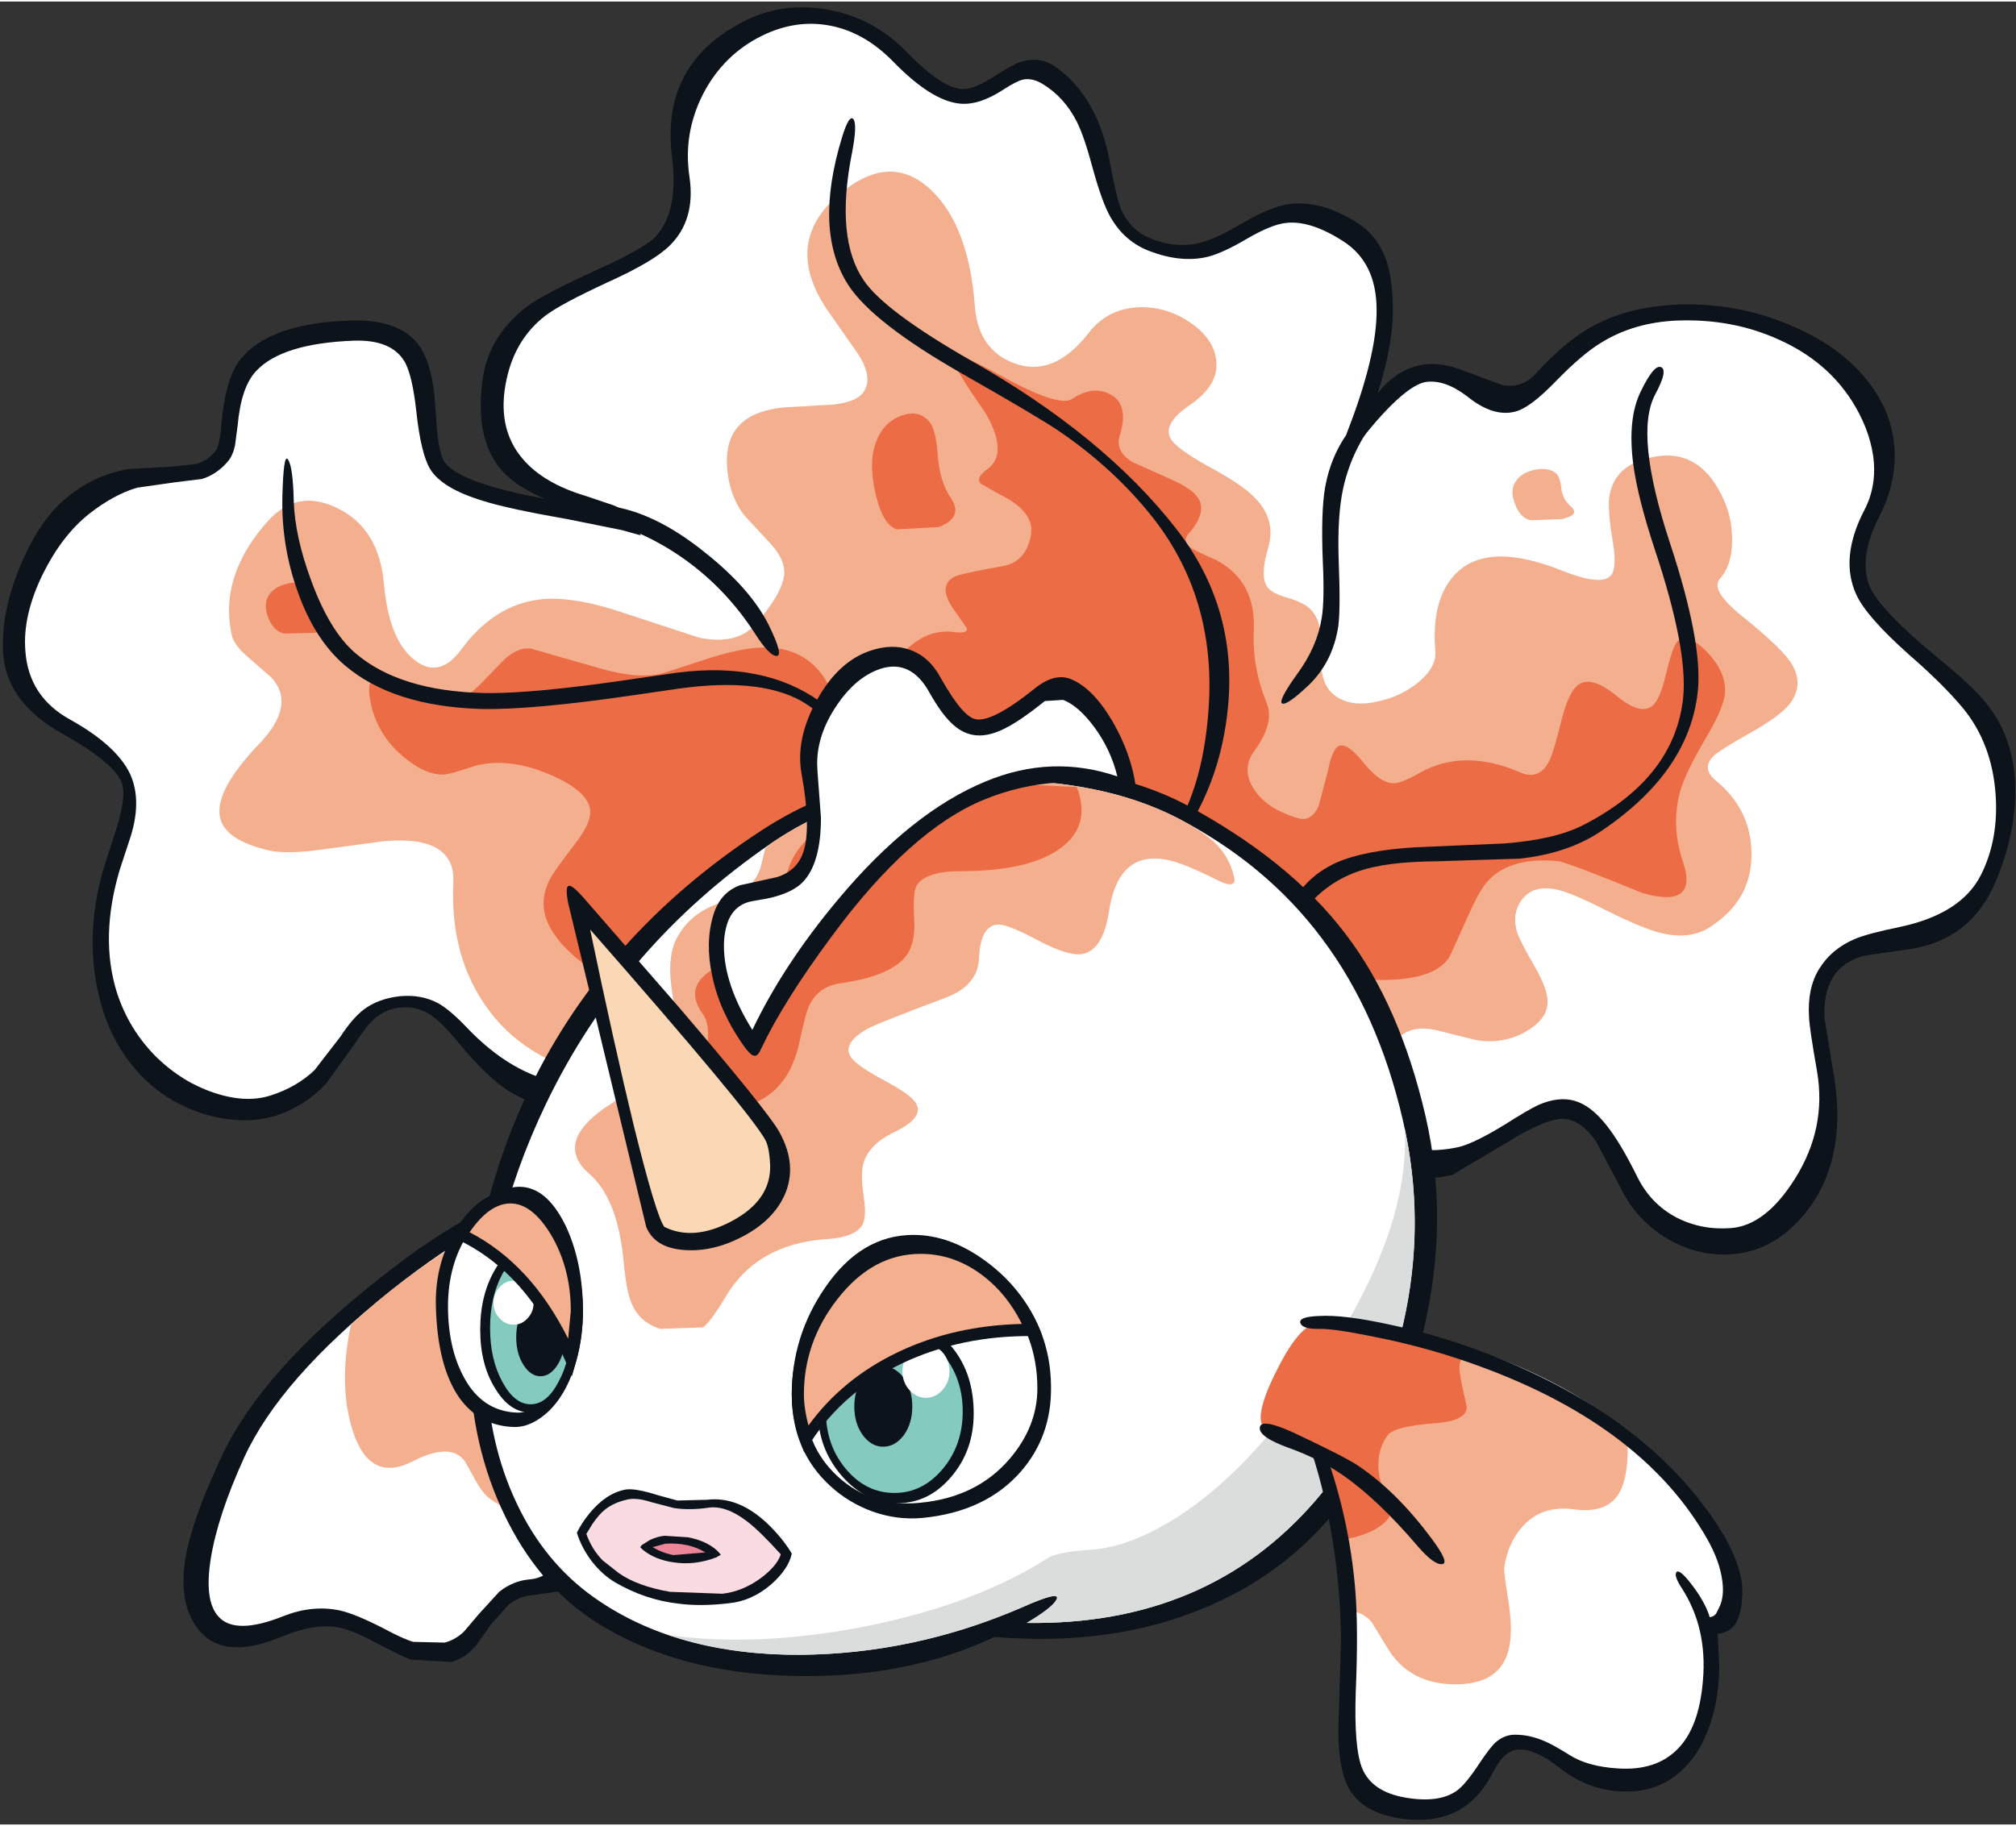
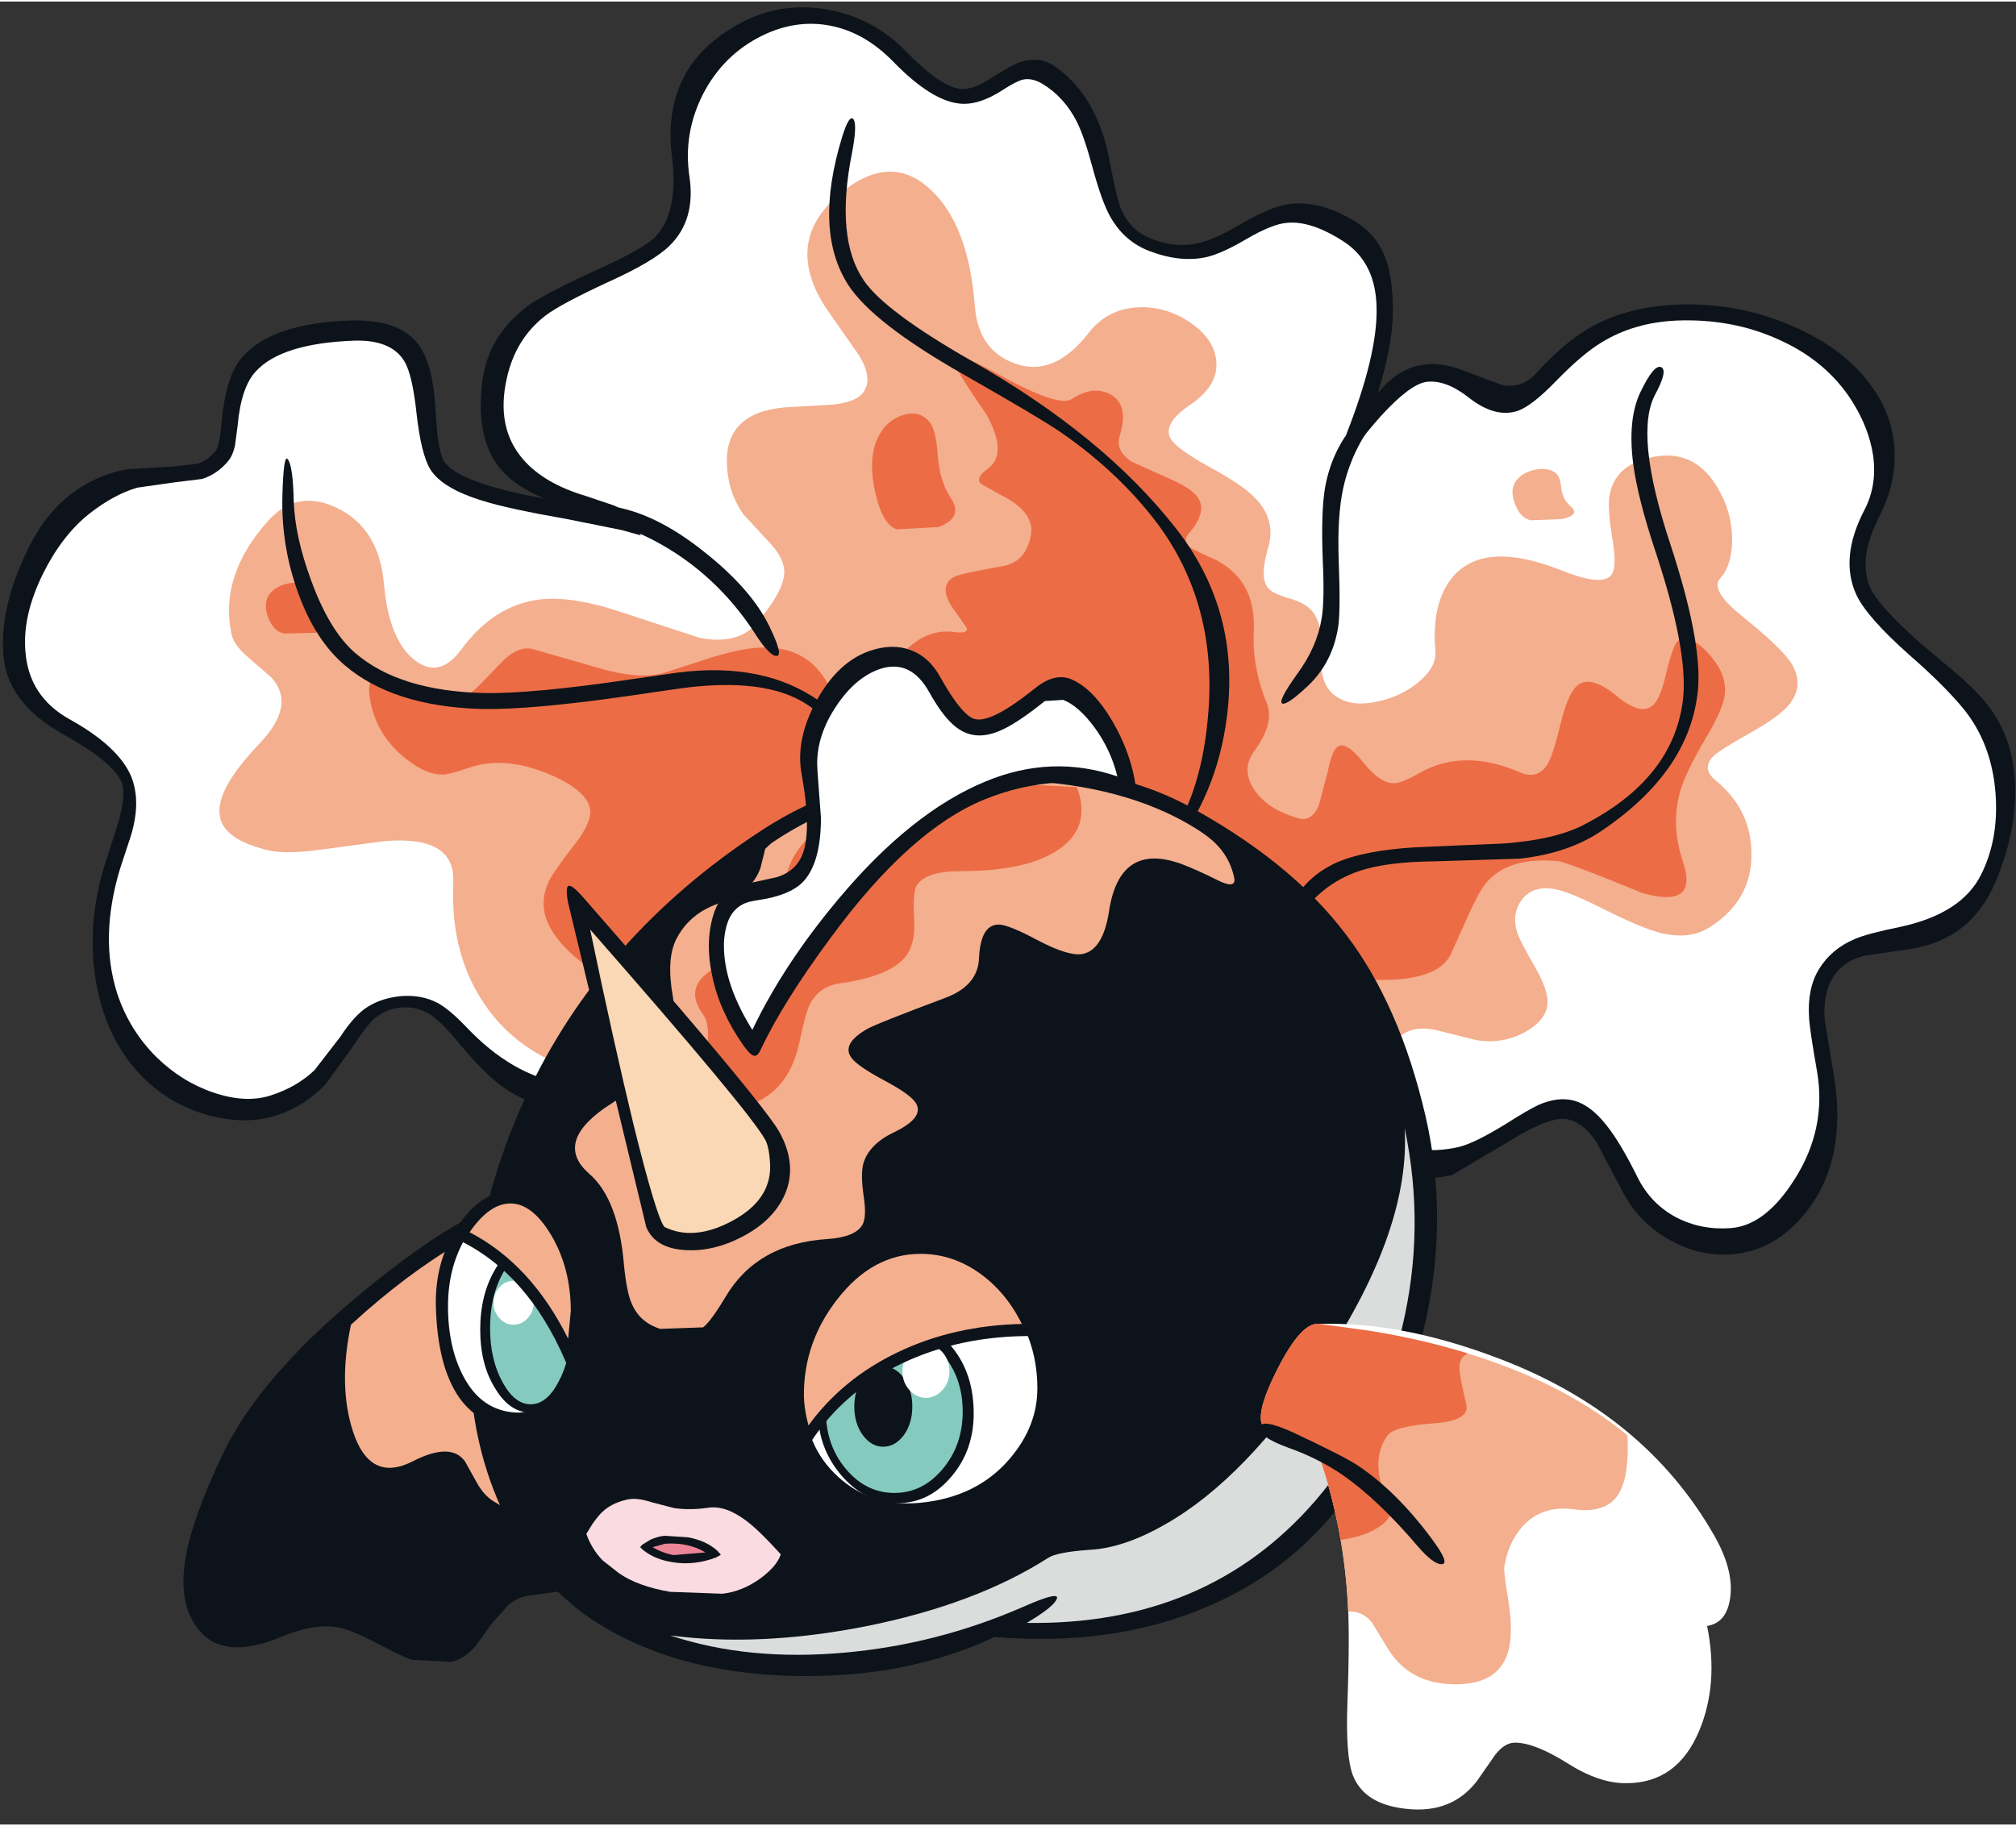
<svg xmlns="http://www.w3.org/2000/svg" version="1.1" width="266px" height="241px" viewBox="-0.4 -0.75 265.95 240.55">
  <rect x="-0.4" y="-0.75" width="265.95" height="240.55" fill="#333333" stroke="none" />
  <g>
    <path fill="#0d131a" d="M247.1 50.9 Q249.5 54.65 249.55 59.1 249.55 63.3 247.45 67.35 244.65 72.85 246.35 76.65 247.45 79.05 252.8 83.8 L257.15 87.45 Q260.1 89.95 261.55 91.75 265.55 96.65 265.45 103.75 265.4 109.3 262.9 115.3 259.65 123.1 251.45 124.3 L245.6 125.15 Q242.6 125.9 241.3 128.2 240.1 130.25 240.3 133.5 L241.35 139.9 Q243.5 151.3 238.3 158.4 234.15 164.05 228.15 164.55 223.7 164.9 219.65 162.55 215.55 160.15 213.5 156.0 L210.2 149.75 Q208.55 147.25 206.45 146.75 204.15 146.2 198.25 149.9 L191.15 154.1 Q184.25 155.7 179.6 151.1 178.7 150.25 172.35 140.9 168.8 135.65 166.65 133.25 163.05 129.3 158.85 127.35 151.05 123.75 142.85 125.4 136.45 126.7 113.8 135.4 L108.1 137.6 Q84.3 146.7 74.0 145.5 69.3 144.95 65.75 142.35 63.2 140.45 59.55 136.0 57.7 133.8 56.3 132.9 54.55 131.8 52.45 132.0 50.35 132.2 48.85 133.6 47.95 134.4 46.25 137.0 L42.6 142.05 Q39.85 145.0 36.05 146.25 32.05 147.5 27.25 146.25 22.2 144.9 18.6 141.35 13.7 136.55 12.3 128.8 10.95 121.25 13.4 113.2 L14.6 109.5 Q16.4 104.25 15.65 102.3 14.6 99.65 7.8 95.85 0.6 91.8 0.05 85.6 -0.4 80.1 2.25 73.8 4.8 67.55 8.6 64.55 12.1 61.7 16.5 60.95 L22.55 60.6 25.6 60.25 Q26.95 59.85 28.0 58.6 28.6 57.9 28.8 55.0 29.35 49.0 31.25 46.55 35.0 41.75 45.6 41.35 51.85 41.1 54.5 44.15 56.35 46.25 56.9 51.1 L57.25 55.8 Q57.55 58.8 58.15 59.85 59.9 62.75 71.45 64.85 67.15 63.05 65.25 60.45 62.3 56.45 63.25 49.2 64.05 43.3 69.25 39.4 71.5 37.75 78.9 34.4 84.7 31.75 86.1 30.25 89.15 26.95 88.25 19.75 86.7 7.35 97.95 1.75 103.05 -0.75 108.95 0.35 114.85 1.45 119.1 5.8 123.45 10.3 126.1 10.75 127.7 11.05 130.3 9.4 132.95 7.7 134.0 7.3 136.6 6.4 138.6 7.7 144.45 11.65 146.05 20.65 146.9 25.15 147.45 26.55 148.65 29.4 151.35 30.5 154.75 31.9 158.0 31.05 159.9 30.6 163.05 28.75 167.0 26.4 169.5 26.0 173.85 25.35 178.8 28.55 181.45 30.3 182.55 33.6 183.35 36.15 183.35 40.1 183.35 44.5 181.35 50.95 185.9 45.2 192.8 48.0 L197.75 49.85 Q200.4 50.35 202.2 48.35 205.95 44.2 209.5 42.2 214.25 39.55 220.65 39.25 228.75 38.9 236.0 42.05 243.5 45.25 247.1 50.9" />
    <path fill="#ffffff" d="M258.6 92.55 Q262.35 97.15 262.85 103.75 263.3 109.75 260.95 114.45 258.4 119.6 250.3 121.35 245.9 122.25 244.3 122.95 241.2 124.25 239.55 126.95 238.0 129.5 238.25 133.3 238.3 134.7 239.3 140.4 240.6 147.95 236.35 154.65 232.5 160.75 227.95 161.1 224.05 161.4 220.75 159.7 217.35 157.9 215.6 154.35 213.35 149.8 211.5 147.5 209.45 144.9 207.3 144.3 205.2 143.7 202.55 144.85 201.25 145.45 198.1 147.45 194.1 149.9 192.05 150.4 185.8 151.8 181.45 148.5 178.7 146.45 174.1 139.7 170.4 134.3 168.15 131.8 164.25 127.55 159.7 125.45 151.45 121.6 142.6 123.35 135.95 124.65 113.05 133.45 L107.3 135.65 Q85.5 144.0 73.85 142.0 67.1 140.9 61.1 134.55 58.9 132.25 57.35 131.4 55.15 130.25 52.4 130.5 49.55 130.8 47.6 132.25 46.1 133.4 44.5 135.85 L41.1 140.25 Q38.75 142.5 35.3 143.6 32.05 144.65 27.85 143.25 23.65 141.85 20.3 138.6 16.6 134.95 15.0 129.95 12.75 122.7 15.4 113.8 L16.6 110.15 Q18.45 104.85 16.75 101.15 14.95 97.4 8.85 94.0 3.4 91.0 2.95 85.0 2.55 80.3 5.25 74.8 7.75 69.75 11.3 66.9 14.6 64.3 17.7 63.4 L22.6 62.7 26.25 62.25 Q28.2 61.65 29.65 59.95 30.3 59.2 30.6 57.85 L30.95 55.2 Q31.4 50.15 33.35 48.05 36.75 44.35 46.3 44.0 51.15 43.85 52.9 46.65 54.0 48.4 54.55 53.6 55.15 58.95 56.35 60.95 57.9 63.5 63.35 65.15 66.7 66.2 74.45 67.55 L81.65 69.0 84.15 69.7 82.8 67.45 Q82.25 66.45 80.6 65.75 L76.9 64.5 Q71.35 62.85 68.6 59.65 65.0 55.5 66.45 49.0 67.6 43.75 71.55 40.7 73.5 39.2 79.75 36.3 85.85 33.55 87.95 31.45 91.4 28.05 90.55 22.35 89.7 16.65 92.35 11.45 95.05 6.25 100.15 3.75 104.65 1.55 109.2 2.45 113.75 3.35 117.55 7.3 122.4 12.25 126.05 12.7 128.65 13.05 132.0 10.85 133.7 9.75 134.55 9.55 135.75 9.3 137.1 10.1 140.0 11.85 141.65 15.1 142.65 17.1 143.75 21.25 145.0 25.8 146.1 27.7 147.95 30.95 151.3 32.2 155.4 33.75 158.85 32.95 160.9 32.45 164.1 30.55 167.45 28.6 169.4 28.45 172.6 28.15 176.9 30.95 181.15 33.75 181.2 39.8 181.3 45.9 177.25 56.25 L176.65 60.5 Q179.35 56.6 181.95 53.75 185.6 49.8 187.7 49.45 190.2 49.1 193.15 51.35 196.8 54.3 199.85 53.25 201.7 52.6 204.85 49.35 208.35 45.75 210.85 44.25 215.15 41.6 220.75 41.35 228.15 41.05 234.35 43.9 240.55 46.7 243.9 51.95 246.15 55.5 246.7 59.15 247.25 63.1 245.55 66.35 242.25 72.7 244.5 77.55 245.85 80.45 251.4 85.4 256.0 89.4 258.6 92.55" />
    <path fill="#f4af8f" d="M165.1 64.7 Q168.0 67.6 166.9 71.3 165.8 75.05 166.75 76.45 167.25 77.3 169.5 77.95 171.85 78.6 172.75 79.75 174.25 81.65 173.95 86.0 173.7 89.65 176.1 91.1 178.15 92.35 181.4 91.6 184.45 90.95 186.75 89.05 189.15 87.05 188.95 84.9 188.4 78.4 191.4 75.0 195.6 70.35 205.55 74.3 210.65 76.35 212.0 75.1 212.95 74.25 212.4 70.75 211.65 66.3 211.9 64.6 212.45 61.1 215.9 59.85 223.2 57.25 226.75 64.45 228.15 67.3 228.1 70.45 228.05 73.7 226.5 75.4 225.15 76.9 229.35 80.3 234.95 84.8 236.05 86.8 237.6 89.6 235.6 92.05 234.25 93.65 230.5 95.75 226.5 98.0 225.65 98.8 224.0 100.45 225.95 102.05 230.65 105.9 230.65 111.75 230.7 117.85 225.15 121.4 222.5 123.1 218.65 122.15 216.25 121.55 211.65 119.25 207.1 116.95 205.25 116.5 202.1 115.7 200.5 117.6 198.95 119.5 199.75 122.1 200.1 123.2 202.15 126.75 203.8 129.65 203.75 131.3 203.7 133.65 200.65 135.3 197.8 136.85 194.35 136.3 L188.95 134.95 Q186.1 134.35 184.35 135.75 182.1 137.55 180.5 143.2 177.7 153.05 169.65 141.0 161.45 126.25 159.7 125.45 151.45 121.6 142.6 123.35 135.95 124.65 113.05 133.45 L107.3 135.65 Q104.55 136.7 103.1 138.25 L101.05 140.45 Q98.35 142.5 85.3 141.9 70.65 141.25 64.05 132.3 58.95 125.45 59.4 115.5 59.7 109.2 50.2 110.05 L42.05 111.15 Q37.3 111.8 35.0 111.25 29.1 109.85 28.6 106.75 28.0 103.25 33.85 97.15 38.7 92.05 35.4 88.45 L32.25 85.7 Q30.4 84.1 30.15 82.75 28.5 75.0 34.95 67.8 38.8 63.5 44.1 66.1 49.6 68.75 50.25 76.1 50.9 83.5 54.3 86.15 57.55 88.7 60.45 84.75 64.75 78.9 70.8 78.15 75.15 77.65 81.8 79.9 L91.85 83.2 Q96.9 84.2 99.35 81.35 102.8 77.35 103.05 74.85 103.2 72.95 101.35 70.9 L97.7 66.95 Q95.65 64.1 95.5 60.35 95.2 53.5 103.15 52.8 L109.3 52.45 Q112.55 52.15 113.5 50.8 114.8 49.0 112.9 45.9 L108.6 39.75 Q102.9 31.05 110.25 24.75 117.0 19.0 122.4 24.1 127.4 28.8 128.2 39.45 128.65 45.25 133.45 47.0 138.6 48.9 143.2 43.0 145.65 39.8 149.75 39.6 153.45 39.45 156.6 41.6 159.75 43.75 160.05 46.65 160.4 49.9 156.55 52.5 152.9 55.0 154.05 56.95 154.75 58.2 158.85 60.5 163.5 63.0 165.1 64.7" />
    <path fill="#ec6d45" d="M165.0 82.2 Q164.75 87.0 166.7 91.8 167.8 94.45 165.0 98.25 163.35 100.55 165.0 103.15 166.7 105.8 170.8 107.0 172.6 107.55 173.55 105.4 L174.75 100.9 Q175.3 98.05 176.1 97.55 177.2 96.85 179.4 99.6 181.6 102.35 183.4 102.4 184.4 102.45 186.85 101.05 192.65 97.75 200.1 100.95 202.6 102.05 203.9 99.6 204.5 98.55 205.6 94.05 206.55 90.35 207.75 89.45 209.5 88.1 212.9 90.9 216.0 93.45 217.55 92.2 218.6 91.35 219.35 88.1 220.2 84.55 220.8 83.8 221.95 82.4 224.35 84.65 227.45 87.6 227.15 90.65 226.9 92.65 224.6 96.5 222.0 100.9 221.25 103.45 220.0 107.95 221.6 112.7 223.75 119.0 216.3 116.9 207.4 113.25 205.3 112.7 198.45 112.0 195.5 115.75 194.5 117.1 193.25 119.95 L190.95 125.05 Q188.85 129.1 178.35 128.2 165.3 127.1 162.0 128.2 160.5 125.8 159.7 125.45 151.45 121.6 142.6 123.35 135.95 124.65 113.05 133.45 L107.3 135.65 Q102.65 137.45 89.5 132.7 75.55 127.65 72.15 121.4 70.55 118.45 72.0 115.35 72.55 114.15 75.5 110.35 77.65 107.55 77.45 105.9 77.15 103.55 72.7 101.5 66.4 98.65 61.5 100.35 59.0 101.2 58.15 101.25 56.3 101.35 54.15 99.9 49.1 96.5 48.35 90.9 48.05 88.65 49.3 88.25 50.7 87.8 53.6 90.1 58.35 93.85 62.8 89.5 L66.15 86.05 Q68.05 84.35 69.7 84.65 L78.6 87.2 Q83.7 88.7 87.0 87.9 L92.4 86.15 Q96.45 84.8 99.15 84.55 107.55 83.8 110.0 92.25 111.3 96.75 112.35 96.15 112.9 95.8 114.7 91.75 119.15 81.6 125.5 82.45 127.3 82.7 127.15 81.95 L125.8 80.0 Q123.05 76.45 125.5 75.15 126.25 74.75 131.9 73.75 134.95 73.2 135.6 69.65 136.15 66.55 131.4 64.25 L128.95 62.85 Q128.3 62.05 129.85 60.95 132.65 58.95 129.7 53.7 125.85 48.15 125.25 46.5 124.6 44.75 131.4 48.5 139.3 52.85 141.0 51.7 143.8 49.85 146.1 51.1 148.6 52.45 147.3 56.6 146.7 58.55 148.95 60.0 L153.85 62.2 Q157.0 63.55 157.75 64.9 158.8 66.8 156.25 69.65 155.6 70.65 156.8 71.4 157.55 71.85 160.05 72.95 165.3 75.75 165.0 82.2" />
    <path fill="#ec6d45" d="M117.9 68.9 Q116.05 68.3 115.1 64.2 114.15 60.1 115.15 57.4 116.15 54.75 118.5 53.9 120.8 53.05 122.2 54.7 123.05 55.65 123.3 59.0 123.55 62.55 125.0 64.7 126.8 67.35 123.4 68.6 L117.9 68.9" />
    <path fill="#f4af8f" d="M201.55 67.7 Q200.2 67.45 199.5 65.65 198.75 63.8 199.5 62.65 200.25 61.45 202.0 61.05 203.7 60.7 204.75 61.4 205.4 61.85 205.55 63.35 205.7 64.9 206.8 65.85 208.15 67.0 205.6 67.55 L201.55 67.7" />
    <path fill="#ec6d45" d="M37.1 82.65 Q35.75 82.4 35.0 80.6 34.3 78.8 35.05 77.6 35.8 76.45 37.55 76.05 39.25 75.7 40.3 76.4 40.95 76.8 41.1 78.3 41.25 79.85 42.35 80.8 43.7 82.0 41.15 82.55 L37.1 82.65" />
    <path fill="#0d131a" d="M111.5 36.65 Q106.9 29.5 110.7 17.1 111.65 14.05 112.2 14.8 112.7 15.55 112.0 19.2 109.75 30.5 113.55 36.05 116.3 40.1 127.65 46.6 145.15 56.5 154.75 68.8 162.85 79.15 161.6 92.3 160.6 102.9 154.55 110.9 L153.5 110.2 Q158.3 103.75 159.05 92.4 160.0 78.05 151.8 67.5 146.7 61.0 139.4 56.0 136.95 54.3 126.6 48.4 114.75 41.65 111.5 36.65" />
    <path fill="#0d131a" d="M92.6 71.95 Q98.65 76.75 101.05 81.6 103.05 85.7 102.0 85.6 101.05 85.55 99.2 82.65 95.45 76.85 90.05 72.95 84.35 68.85 77.5 67.3 L79.85 65.8 Q85.9 66.55 92.6 71.95" />
    <path fill="#0d131a" d="M174.1 73.05 Q173.85 66.6 174.4 63.4 175.35 58.1 178.85 54.4 L182.0 53.25 Q178.05 57.8 176.8 63.45 176.0 67.05 176.2 73.0 176.45 79.4 176.15 81.65 175.45 86.35 172.25 89.45 169.5 92.05 168.8 91.9 168.05 91.7 170.75 87.95 173.35 84.4 173.95 80.65 174.35 78.35 174.1 73.05" />
    <path fill="#0d131a" d="M49.4 167.95 Q64.65 155.8 71.65 157.1 77.15 158.15 79.5 164.45 80.85 168.15 81.75 177.45 82.45 184.4 81.55 192.3 80.3 202.8 76.65 207.2 75.6 208.45 73.35 209.05 L69.7 209.55 Q68.05 209.7 66.7 210.8 L64.45 213.3 62.35 216.25 Q60.9 217.9 59.15 218.35 L53.8 218.05 Q52.6 217.6 49.15 215.8 45.9 214.05 44.0 213.75 40.85 213.3 36.8 215.0 29.55 218.05 26.2 214.55 22.95 211.1 24.1 204.45 25.05 199.2 29.0 190.9 34.2 180.0 49.4 167.95" />
-     <path fill="#ffffff" d="M78.6 191.9 Q76.8 201.1 73.5 205.05 71.65 207.3 69.5 207.45 67.25 207.65 65.45 209.1 L62.8 212.0 60.8 214.35 Q59.65 215.45 58.25 215.8 L54.1 215.7 Q52.75 215.3 50.15 213.9 46.45 212.0 44.4 211.55 40.8 210.8 37.0 212.3 30.75 214.8 28.5 212.45 26.5 210.4 27.4 204.75 28.3 199.1 31.8 191.4 36.55 181.0 51.1 169.4 65.3 158.1 71.25 159.2 75.6 160.05 77.4 164.85 78.75 168.35 79.65 177.65 80.2 183.7 78.6 191.9" />
    <path fill="#f4af8f" d="M71.25 159.2 Q75.6 160.05 77.4 164.85 78.75 168.35 79.65 177.65 80.05 181.95 79.2 188.1 78.3 194.65 76.45 199.55 71.5 201.4 64.7 197.15 63.4 196.35 62.45 194.6 L60.95 191.9 Q59.1 189.3 54.1 191.85 48.4 194.8 46.15 187.9 44.2 181.85 45.9 173.85 53.2 167.15 60.4 162.95 67.85 158.6 71.25 159.2" />
    <path fill="#0d131a" d="M83.1 88.65 L89.0 87.8 Q100.4 86.35 107.75 91.6 113.15 95.45 117.35 103.95 L115.5 104.85 Q110.45 94.85 106.05 92.0 100.5 88.35 89.25 89.9 L83.4 90.75 Q69.75 92.75 63.05 92.6 51.45 92.25 45.1 86.85 41.15 83.5 38.9 77.2 36.7 71.1 36.85 64.6 37.0 58.7 37.6 59.7 38.25 60.65 38.35 65.15 38.5 69.85 40.65 75.65 43.1 82.35 46.5 85.25 52.35 90.25 63.5 90.5 70.0 90.6 83.1 88.65" />
    <path fill="#0d131a" d="M217.9 71.55 Q215.65 64.75 215.05 60.25 214.3 54.35 216.0 50.8 217.8 47.05 218.75 47.5 219.65 47.95 217.95 51.1 215.15 56.35 219.95 70.85 224.15 83.65 223.6 90.0 222.6 100.85 210.7 108.8 206.4 111.65 200.1 112.35 L189.1 112.7 Q182.5 112.75 178.85 114.0 173.75 115.75 170.7 120.5 L169.3 119.95 Q171.1 115.05 175.95 112.85 179.65 111.25 186.35 110.85 L198.0 110.35 Q204.65 109.85 208.4 107.95 220.55 101.75 221.65 91.05 222.25 84.6 217.9 71.55" />
    <path fill="#0d131a" d="M177.15 122.35 Q184.25 131.65 187.65 146.3 190.85 160.2 187.35 174.75 183.85 189.1 175.0 199.35 168.4 207.05 158.65 211.15 146.35 216.35 130.8 215.05 119.3 220.5 104.4 220.2 88.25 219.85 77.4 212.55 70.4 207.75 66.2 199.05 61.8 190.0 61.55 179.0 61.15 160.8 68.85 144.0 78.7 122.55 100.1 108.6 112.9 100.25 130.55 100.05 145.7 99.9 155.8 105.1 169.75 112.55 177.15 122.35" />
-     <path fill="#ffffff" d="M184.65 146.8 Q187.8 160.25 184.7 173.8 181.6 187.3 173.1 197.1 158.85 213.55 135.05 213.2 138.25 211.3 138.9 210.25 139.9 208.7 134.3 211.2 120.1 217.3 105.25 217.4 88.85 217.5 78.05 209.9 71.5 205.3 67.8 197.5 63.9 189.35 63.7 178.95 63.3 162.05 71.65 144.65 81.7 123.8 101.3 110.35 113.35 102.1 130.5 102.0 144.95 101.9 154.85 106.95 166.65 113.05 174.0 122.9 181.4 132.75 184.65 146.8" />
    <path fill="#dbdcdc" d="M184.55 174.3 Q181.4 187.5 173.1 197.1 158.85 213.55 135.05 213.2 138.25 211.3 138.9 210.25 139.9 208.7 134.3 211.2 123.2 216.0 111.25 217.1 98.4 218.3 88.0 214.85 99.8 216.4 113.8 213.65 128.3 210.75 137.9 204.6 139.1 203.85 143.4 203.55 147.9 203.3 153.3 200.2 164.0 194.15 174.35 178.4 185.7 161.1 184.9 147.9 187.7 161.15 184.55 174.3" />
    <path fill="#f4af8f" d="M77.35 153.95 Q72.75 149.95 79.3 145.3 L84.9 141.6 Q87.9 139.55 88.45 138.0 89.25 135.7 88.35 130.5 87.5 125.6 88.8 123.0 90.6 119.45 94.75 118.15 98.65 116.95 99.9 113.65 L100.55 111.05 101.3 110.35 Q113.35 102.1 130.5 102.0 144.95 101.9 154.85 106.95 158.2 108.7 159.75 110.15 161.8 112.05 162.4 114.8 162.75 116.3 160.65 115.4 157.45 113.8 155.45 113.05 147.3 110.1 145.9 119.3 145.1 124.5 142.3 124.95 140.5 125.2 136.65 123.2 132.65 121.05 131.35 121.05 128.95 121.05 128.75 125.5 128.6 129.1 124.35 130.7 115.15 134.15 113.95 134.85 110.6 136.8 111.9 138.6 112.65 139.7 116.4 141.7 119.95 143.6 120.5 144.75 121.45 146.6 117.45 148.5 114.25 150.05 113.5 152.55 113.1 154.0 113.55 157.0 113.95 159.7 113.35 160.7 112.4 162.3 108.7 162.55 99.45 163.15 95.3 170.2 93.35 173.45 92.35 174.2 L86.7 174.4 Q84.0 173.55 82.95 171.1 82.25 169.55 81.9 165.8 81.15 157.25 77.35 153.95" />
    <path fill="#ec6d45" d="M126.3 102.15 L141.65 102.9 Q143.65 108.15 139.25 111.15 135.1 114.0 126.4 114.0 121.65 114.0 120.5 115.95 120.0 116.85 120.2 120.4 120.4 123.65 119.0 125.35 116.85 127.9 110.45 128.8 107.6 129.2 106.4 131.65 105.9 132.6 105.0 136.85 103.3 144.35 96.2 145.4 91.6 146.1 92.25 141.0 L92.95 136.6 Q93.2 134.1 92.35 132.9 90.5 130.4 91.9 128.45 92.85 127.15 96.1 125.5 L101.2 122.75 Q103.55 121.0 103.25 118.9 102.6 114.6 104.7 111.45 105.7 109.9 110.2 105.7 117.6 102.8 126.3 102.15" />
    <path fill="#0d131a" d="M114.45 84.9 Q117.3 83.95 119.65 84.8 122.2 85.7 123.7 88.5 126.6 93.65 128.3 93.95 130.5 94.4 136.1 89.9 138.7 87.8 140.85 88.65 143.8 89.85 146.4 94.3 148.85 98.55 149.45 102.95 L148.8 103.75 Q144.75 102.0 139.3 102.3 134.2 102.6 129.45 104.55 119.65 108.55 109.25 122.7 102.95 131.2 99.95 137.55 99.5 138.6 98.9 138.3 98.45 138.1 97.6 136.9 94.5 132.45 93.55 127.8 92.6 123.45 93.7 119.8 94.6 116.8 97.25 115.85 L102.05 114.8 Q104.7 114.0 105.55 111.55 106.65 108.35 105.35 101.2 104.5 96.6 107.35 91.45 110.2 86.3 114.45 84.9" />
    <path fill="#ffffff" d="M115.75 87.3 Q119.8 86.0 122.25 90.5 123.75 93.15 125.05 94.4 126.35 95.7 127.85 96.0 129.75 96.4 132.2 95.15 134.2 94.15 137.45 91.55 L139.85 91.4 Q141.9 92.2 144.0 95.05 146.15 98.0 147.0 101.5 138.35 98.55 129.65 102.15 119.8 106.2 110.15 117.75 102.95 126.35 98.85 134.95 95.1 128.95 95.1 123.85 95.1 122.1 95.65 120.6 96.55 118.35 98.9 117.95 L99.75 117.8 Q103.75 117.2 105.5 115.45 107.9 112.95 107.9 106.95 L107.45 100.95 107.4 99.8 Q107.4 96.0 109.9 92.25 112.45 88.4 115.75 87.3" />
    <path fill="#ffffff" d="M173.65 173.75 Q184.45 173.4 197.3 178.3 216.55 185.6 225.7 201.6 228.35 206.2 227.85 209.85 227.4 213.2 224.8 213.6 226.35 221.25 223.75 227.45 220.85 234.35 214.15 234.35 210.6 234.4 206.35 231.7 202.05 229.0 199.45 229.0 198.1 229.0 196.85 230.6 L194.45 234.05 Q190.85 238.75 184.15 237.6 179.4 236.8 178.05 233.25 177.1 230.7 177.35 223.8 177.7 214.15 177.35 209.6 176.7 200.0 173.55 190.95 169.0 189.0 166.65 186.25 L173.65 173.75" />
    <path fill="#f4af8f" d="M173.55 190.95 L169.45 189.4 Q167.6 188.65 166.4 187.5 164.9 186.05 168.1 179.75 171.3 173.4 173.65 173.75 183.4 174.95 189.55 176.6 204.8 180.6 214.3 188.45 214.55 194.05 213.05 196.3 211.4 198.8 207.15 198.2 202.85 197.65 200.3 200.65 198.5 202.8 198.05 205.8 197.95 206.4 198.45 209.4 199.0 212.65 198.9 214.6 198.7 221.25 191.75 221.3 185.5 221.35 182.6 216.45 L180.55 213.1 Q179.3 211.6 177.45 211.7 177.0 200.9 173.55 190.95" />
    <path fill="#ec6d45" d="M173.55 190.95 L169.45 189.4 Q167.6 188.65 166.4 187.5 164.9 186.05 168.1 179.75 171.3 173.4 173.65 173.75 L180.6 174.7 Q187.25 175.8 193.25 177.65 191.95 178.2 192.15 179.95 192.25 181.05 193.05 184.45 193.45 186.5 188.9 186.85 183.55 187.25 182.65 188.45 181.3 190.3 181.45 192.85 181.6 194.9 182.45 196.1 184.2 198.5 181.85 200.3 179.95 201.75 176.45 202.25 175.45 196.4 173.55 190.95" />
-     <path fill="#0d131a" d="M172.55 190.4 Q172.9 190.1 173.8 190.75 L174.85 191.85 Q177.7 200.25 178.4 209.0 178.8 214.05 178.45 222.3 178.2 229.7 179.3 232.4 180.6 235.5 185.0 236.25 189.35 237.0 191.7 235.4 192.9 234.6 194.85 231.6 196.1 229.75 196.8 229.05 198.0 227.95 199.45 227.95 201.4 227.95 203.35 228.8 204.45 229.25 206.6 230.6 209.0 232.15 213.0 232.4 218.1 232.75 220.95 229.8 223.75 226.95 224.25 220.8 224.85 213.85 221.45 208.6 220.4 207.0 220.75 206.5 221.1 206.05 222.5 207.8 224.5 210.3 225.15 212.45 225.75 212.35 226.0 211.95 L226.4 211.15 Q227.1 209.75 226.8 207.6 226.45 205.0 224.8 202.1 216.4 187.35 195.25 179.5 188.3 176.9 180.9 175.45 175.55 174.35 173.65 174.4 171.45 174.45 171.15 173.65 170.85 172.8 173.6 172.7 176.85 172.5 183.0 173.85 190.35 175.4 197.65 178.4 217.6 186.6 226.65 201.05 227.95 203.15 228.75 205.35 229.55 207.75 229.45 209.4 229.35 212.2 228.45 213.45 227.7 214.45 226.2 214.65 L226.4 218.9 Q226.4 222.65 225.4 225.95 224.4 229.25 222.6 231.45 219.3 235.45 214.15 235.45 209.35 235.45 205.45 232.4 201.6 229.4 199.35 230.0 197.85 230.4 196.65 232.75 195.0 236.0 192.65 237.55 189.25 239.8 184.0 238.95 179.3 238.15 177.55 235.05 176.15 232.55 176.15 227.3 L176.5 215.65 Q176.5 210.1 175.65 203.95 174.6 196.55 172.55 190.4" />
    <path fill="#0d131a" d="M74.55 118.2 Q74.15 116.1 74.6 115.95 75.0 115.75 76.4 117.3 L89.2 132.0 Q100.9 145.7 102.4 148.4 104.85 152.8 103.1 156.75 101.55 160.15 97.5 162.25 93.65 164.25 89.95 164.0 86.0 163.75 84.85 160.95 L74.55 118.2" />
    <path fill="#fad7b5" d="M87.25 160.95 Q86.2 159.65 83.2 147.55 80.55 136.6 77.45 121.7 98.5 145.7 100.55 149.45 101.1 150.45 101.2 152.85 101.3 157.45 96.1 160.2 91.1 162.85 87.25 160.95" />
-     <path fill="#0d131a" d="M82.15 195.6 Q83.4 195.4 86.4 196.35 L88.95 197.05 92.9 196.95 Q97.05 196.45 100.95 200.2 102.9 202.1 104.05 204.05 103.65 206.05 101.35 208.1 98.8 210.3 95.8 210.6 92.0 211.05 89.05 210.65 84.7 210.15 80.75 207.85 79.05 206.85 77.65 205.05 76.3 203.25 75.7 201.3 76.3 200.05 77.4 198.7 79.6 196.05 82.15 195.6" />
    <path fill="#f9dbe1" d="M85.65 197.3 L88.55 198.05 Q90.6 198.35 93.05 198.0 95.35 197.65 98.15 199.8 99.85 201.1 102.6 204.15 102.1 205.7 99.95 207.3 97.55 209.05 94.9 209.35 L88.0 209.1 Q83.65 208.35 81.2 206.6 L79.1 204.95 Q77.65 203.45 76.95 201.45 L77.75 200.15 Q78.65 198.85 79.35 198.3 80.55 197.3 82.45 196.9 83.65 196.65 85.65 197.3" />
    <path fill="#0d131a" d="M94.2 203.65 L94.7 204.2 94.1 204.55 Q91.2 205.65 88.4 205.2 86.0 204.85 84.4 203.55 L84.05 203.2 84.3 202.9 85.35 202.25 Q86.3 201.8 87.25 201.7 L90.35 201.9 Q92.75 202.35 94.2 203.65" />
    <path fill="#ed8599" d="M87.35 202.75 Q90.45 202.55 92.65 203.9 L88.45 204.25 Q86.9 203.95 85.7 203.2 L87.35 202.75" />
    <path fill="#0d131a" d="M169.6 190.1 Q165.6 188.65 165.8 187.4 165.95 186.15 170.15 188.05 176.75 191.15 178.6 192.35 183.75 195.75 188.4 202.0 190.95 205.4 189.8 205.45 188.7 205.5 186.6 203.05 181.4 196.95 176.75 193.7 173.55 191.5 169.6 190.1" />
    <path fill="#0d131a" d="M104.05 183.05 Q104.05 175.55 108.9 169.4 114.0 162.9 121.05 162.9 127.9 162.9 133.05 168.65 138.2 174.35 138.25 182.0 138.35 188.55 134.25 193.25 129.6 198.55 121.25 199.35 117.95 199.65 114.7 198.5 111.55 197.35 109.15 195.15 104.05 190.5 104.05 183.05" />
    <path fill="#ffffff" d="M110.2 193.95 Q105.65 189.85 105.65 183.05 105.65 176.15 110.05 170.5 114.7 164.5 121.05 164.5 127.25 164.5 131.85 169.85 136.45 175.2 136.45 182.25 136.45 187.3 132.75 191.6 128.4 196.65 120.95 197.35 114.6 197.95 110.2 193.95" />
    <path fill="#0d131a" d="M107.5 185.3 Q107.5 180.5 110.45 177.1 113.4 173.75 117.6 173.5 122.4 173.25 125.3 176.95 128.05 180.4 128.05 185.55 128.05 190.45 125.1 193.9 122.15 197.4 118.0 197.4 113.8 197.4 110.65 193.8 107.5 190.15 107.5 185.3" />
    <path fill="#84cabf" d="M108.55 185.3 Q108.55 180.85 111.2 177.7 113.85 174.55 117.6 174.55 121.3 174.55 123.95 177.7 126.6 180.85 126.6 185.3 126.6 189.75 123.95 192.9 121.3 196.05 117.6 196.05 113.85 196.05 111.2 192.9 108.55 189.75 108.55 185.3" />
    <path fill="#0d131a" d="M119.95 184.65 Q119.95 186.85 118.85 188.4 117.7 189.95 116.1 189.95 114.55 189.95 113.4 188.4 112.3 186.85 112.3 184.65 112.3 182.45 113.4 180.9 114.5 179.35 116.1 179.35 117.7 179.35 118.85 180.9 119.95 182.45 119.95 184.65" />
    <path fill="#ffffff" d="M119.55 177.5 Q120.45 176.5 121.75 176.5 123.05 176.5 123.95 177.5 124.85 178.55 124.85 180.0 124.85 181.45 123.95 182.45 123.0 183.5 121.75 183.5 120.5 183.5 119.55 182.45 118.65 181.45 118.65 180.0 118.65 178.55 119.55 177.5" />
    <path fill="#0d131a" d="M104.05 183.05 Q104.05 175.35 108.45 168.95 113.2 162.0 120.1 162.0 125.0 162.0 129.75 165.55 134.4 169.0 136.65 174.2 L137.1 175.35 135.9 175.35 Q126.4 175.25 118.6 178.95 110.85 182.7 106.55 189.35 L105.7 190.7 105.15 189.2 Q104.05 186.15 104.05 183.05" />
    <path fill="#f4af8f" d="M105.65 183.05 Q105.65 176.15 110.05 170.5 114.7 164.5 121.05 164.5 125.2 164.5 128.75 167.0 132.3 169.5 134.4 173.75 125.45 173.95 118.1 177.45 110.75 180.95 106.25 187.15 105.65 184.85 105.65 183.05" />
    <path fill="#0d131a" d="M73.6 161.05 Q76.5 165.85 76.5 172.05 76.5 176.15 75.3 179.7 74.1 183.2 72.05 185.2 69.8 187.35 67.5 187.35 62.9 187.25 60.2 183.5 57.3 179.35 57.1 171.4 56.95 165.5 60.0 160.85 63.05 156.25 66.95 156.25 70.65 156.25 73.6 161.05" />
    <path fill="#ffffff" d="M74.9 172.05 Q74.9 175.8 73.85 179.05 72.75 182.35 70.95 184.05 69.4 185.55 67.75 185.45 63.15 185.25 60.75 180.7 58.7 176.85 58.7 171.4 58.7 165.9 61.4 161.75 63.9 157.85 66.95 157.85 69.8 157.85 72.3 162.0 74.9 166.4 74.9 172.05" />
    <path fill="#0d131a" d="M62.95 174.5 Q62.95 169.85 64.95 166.5 66.9 163.15 69.6 163.15 72.25 163.15 74.1 166.4 75.95 169.6 75.95 174.3 75.95 179.0 74.1 182.2 72.25 185.45 69.6 185.45 66.85 185.45 64.95 182.3 62.95 179.15 62.95 174.5" />
    <path fill="#84cabf" d="M64.25 174.3 Q64.25 170.2 65.85 167.2 67.45 164.2 69.6 164.2 71.75 164.2 73.3 167.2 74.9 170.2 74.9 174.3 74.9 178.4 73.3 181.35 71.75 184.35 69.6 184.35 67.45 184.35 65.85 181.35 64.25 178.4 64.25 174.3" />
-     <path fill="#0d131a" d="M74.1 175.5 Q74.1 177.65 73.15 179.15 72.2 180.65 70.9 180.65 69.6 180.65 68.65 179.15 67.7 177.65 67.7 175.5 67.7 173.35 68.65 171.85 69.6 170.3 70.9 170.3 72.2 170.3 73.15 171.85 74.1 173.35 74.1 175.5" />
    <path fill="#ffffff" d="M70.0 170.95 Q70.0 172.15 69.2 173.0 68.45 173.85 67.35 173.85 66.25 173.85 65.5 173.0 64.7 172.15 64.7 170.95 64.7 169.75 65.5 168.9 66.25 168.05 67.35 168.05 68.45 168.05 69.2 168.9 70.0 169.75 70.0 170.95" />
    <path fill="#0d131a" d="M74.2 160.75 Q76.5 165.6 76.5 172.05 76.5 175.3 75.65 178.45 L75.05 180.65 74.15 178.55 Q69.15 167.0 60.05 162.65 L59.25 162.25 59.7 161.5 Q61.15 159.05 63.7 157.35 66.15 155.65 68.1 155.65 71.7 155.65 74.2 160.75" />
    <path fill="#f4af8f" d="M66.95 157.85 Q69.8 157.85 72.3 162.0 74.9 166.4 74.9 172.05 L74.55 175.7 Q69.65 165.85 61.55 161.65 64.15 157.85 66.95 157.85" />
  </g>
</svg>